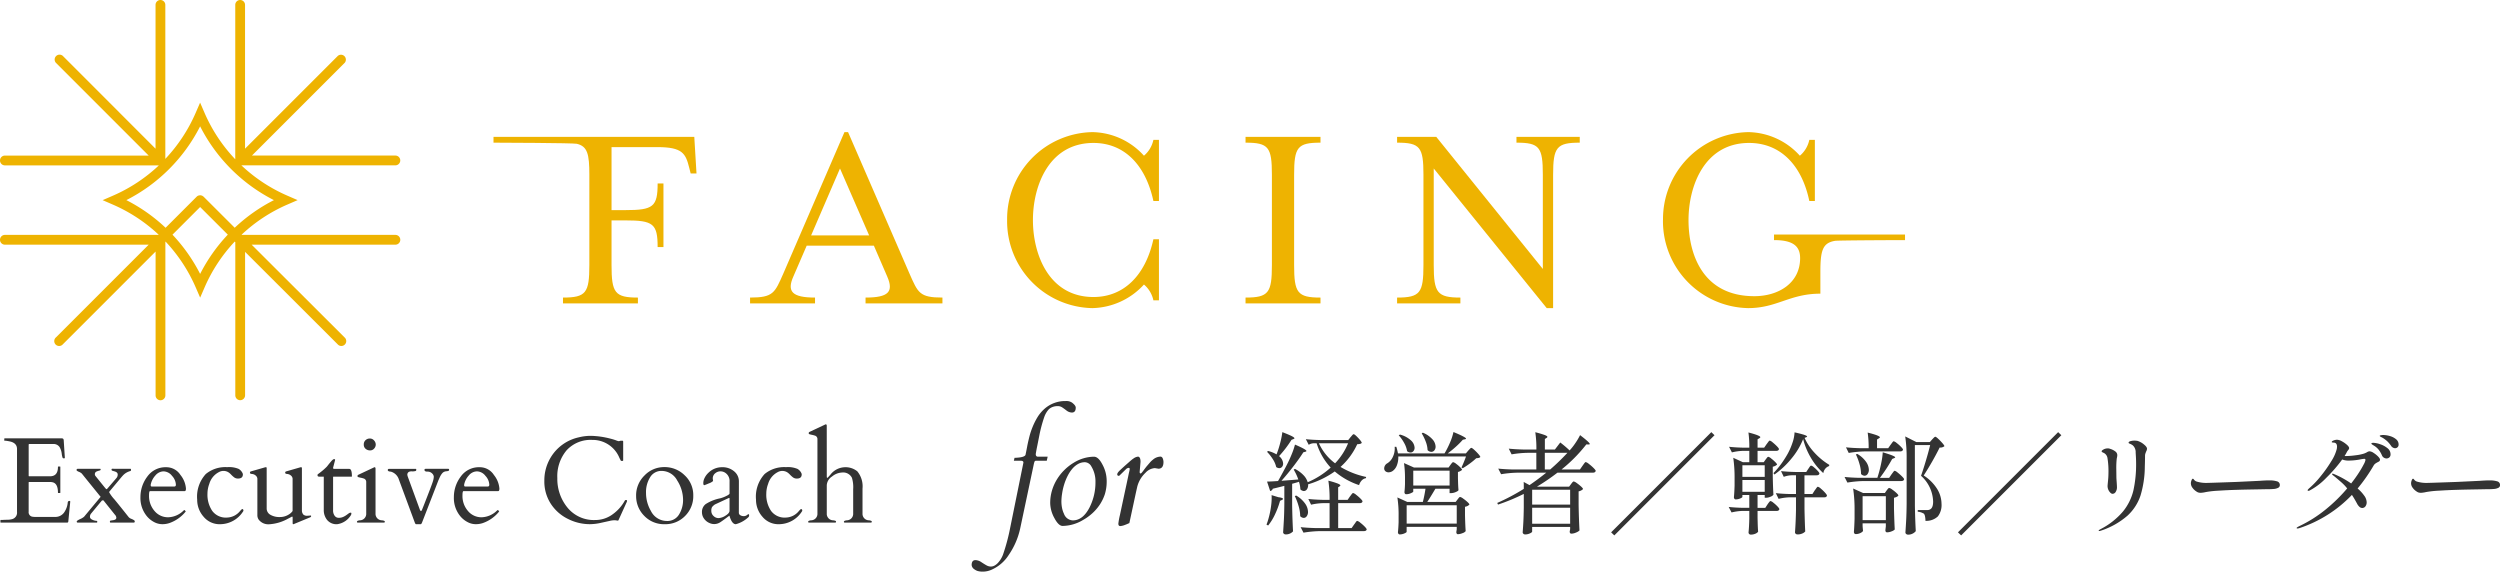
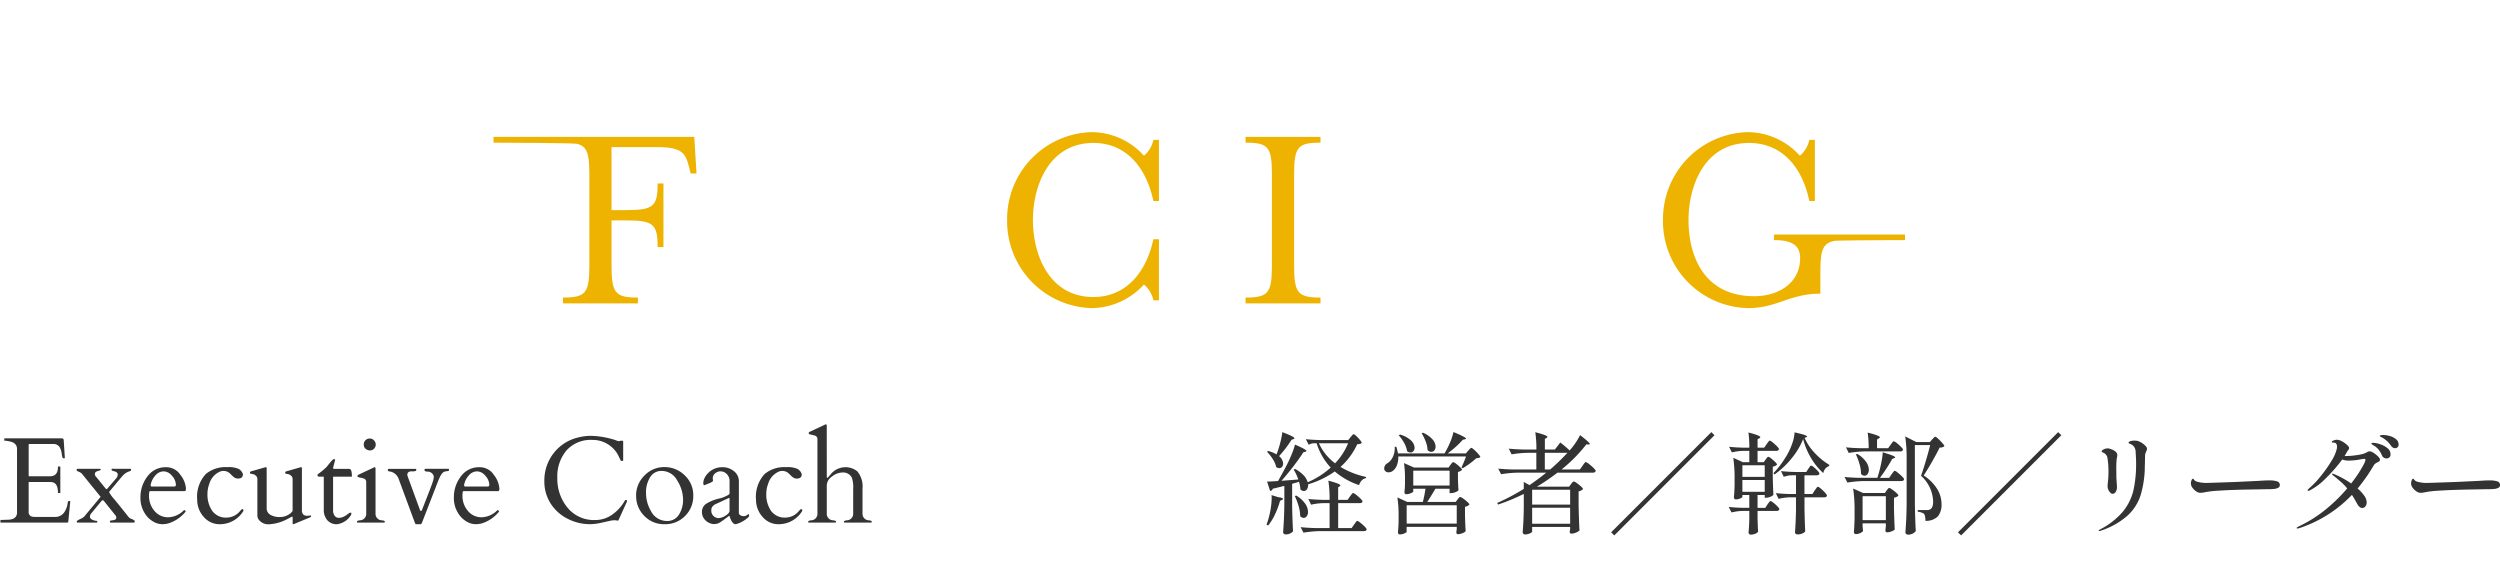
<svg xmlns="http://www.w3.org/2000/svg" width="408.702" height="93.448" viewBox="0 0 408.702 93.448">
  <defs>
    <clipPath id="a">
      <rect width="311.44" height="65.434" fill="#eeb301" />
    </clipPath>
  </defs>
  <g transform="translate(-41.227 -31.846)">
    <path d="M.068-.078V-.352A.069.069,0,0,1,.146-.43H.361q.41-.029.84-.034a3.047,3.047,0,0,0,.781-.1,1.083,1.083,0,0,0,.8-1.172V-12.031q0-.967-1.143-1.23-.322-.068-.654-.117H.781A.069.069,0,0,1,.7-13.457v-.234a.069.069,0,0,1,.078-.078h9.287a.4.4,0,0,1,.254.063.409.409,0,0,1,.1.278L10.6-10.6q0,.1-.146.1a.255.255,0,0,1-.215-.088,3.153,3.153,0,0,1-.151-.713,2.816,2.816,0,0,0-.337-1.025,1.166,1.166,0,0,0-.859-.518H4.814a.112.112,0,0,0-.127.127v5.049a.086.086,0,0,0,.1.1H8.164q1.309,0,1.309-1.523a.069.069,0,0,1,.078-.078h.234a.069.069,0,0,1,.078.078v4.18a.069.069,0,0,1-.078.078H9.551a.069.069,0,0,1-.078-.078q0-1.445-.84-1.67a2.047,2.047,0,0,0-.5-.059H4.785a.086.086,0,0,0-.1.1v4.756a.734.734,0,0,0,.674.83,2.764,2.764,0,0,0,.41.029H9.023a1.748,1.748,0,0,0,1.563-.889,3.358,3.358,0,0,0,.488-1.455.268.268,0,0,1,.293-.273q.117,0,.117.127L11.162-.137Q11.1,0,11.025,0H.146A.069.069,0,0,1,.068-.078Zm21.27-8.711q.078,0,.078.156t-.078.2a2.509,2.509,0,0,0-1.2.684q-.166.176-.361.41L17.891-5.078a.259.259,0,0,0-.039.127A5.957,5.957,0,0,0,18.7-3.8q.85,1.03,2.344,2.915a1.1,1.1,0,0,0,.43.273,2.646,2.646,0,0,1,.439.22.257.257,0,0,1,.117.22A.166.166,0,0,1,21.914,0H18.066q-.1,0-.1-.156a.167.167,0,0,1,.161-.181L18.5-.391q.518-.078.518-.41a.789.789,0,0,0-.244-.5L17.09-3.408l-.122-.166a.2.2,0,0,0-.171-.059.233.233,0,0,0-.2.1,1.431,1.431,0,0,1-.151.181L14.912-1.5a.8.8,0,0,0-.205.547q0,.313.405.493a1.8,1.8,0,0,0,.718.181q.068,0,.068.146T15.83,0H12.7q-.156,0-.156-.176,0-.137.542-.391a2.358,2.358,0,0,0,.659-.391l2.705-3.252a.273.273,0,0,0-.034-.049L16.3-4.395l-.273-.337-.981-1.211q-.8-.981-1.675-2.075a1.557,1.557,0,0,0-.488-.288q-.371-.161-.371-.288a.2.2,0,0,1,.234-.2h3.633q.078,0,.073.122t-.151.156q-.146.034-.322.093-.469.137-.469.479a.437.437,0,0,0,.088.313l1.514,1.875q.078.088.161.19t.146.1q.063,0,.142-.1l1.436-1.67a.872.872,0,0,0,.244-.566.455.455,0,0,0-.156-.4,1.1,1.1,0,0,0-.347-.166q-.19-.054-.347-.1a.191.191,0,0,1-.156-.19q0-.142.107-.142Zm3.193,3.643q-.166,0-.166.713a3.715,3.715,0,0,0,.9,2.539A2.848,2.848,0,0,0,27.5-.869a3.735,3.735,0,0,0,2.563-1.152.066.066,0,0,1,.049-.02h.049q.059,0,.112.093a.338.338,0,0,0,.1.122,5.92,5.92,0,0,1-2.666,1.9,3.576,3.576,0,0,1-1.191.186A2.839,2.839,0,0,1,25.166-.1a3.852,3.852,0,0,1-1.172-.962,4.66,4.66,0,0,1-1.035-3.091,5.539,5.539,0,0,1,1.128-3.374,3.647,3.647,0,0,1,3.1-1.523A2.729,2.729,0,0,1,29.5-7.788a4.027,4.027,0,0,1,.9,2.222q0,.42-.205.42Zm.107-.937q0,.186.176.186H28.5q.254,0,.254-.3a2.247,2.247,0,0,0-.63-1.44,1.812,1.812,0,0,0-1.382-.737,1.774,1.774,0,0,0-1.333.664A3.111,3.111,0,0,0,24.639-6.2Zm15.068-1.8q0,.684-.791.684a1.032,1.032,0,0,1-.679-.229,4.777,4.777,0,0,1-.43-.391,3.407,3.407,0,0,0-.317-.3,1.538,1.538,0,0,0-1.714-.127,3.139,3.139,0,0,0-1.558,1.914,4.58,4.58,0,0,0-.3,1.611A4.7,4.7,0,0,0,34.7-1.909,2.747,2.747,0,0,0,37.09-.82a2.841,2.841,0,0,0,2.158-1.074q.293-.322.352-.322a.2.2,0,0,1,.127.059.213.213,0,0,1,.068.171.232.232,0,0,1-.059.171,4.477,4.477,0,0,1-3.76,2.08,3.388,3.388,0,0,1-2.69-1.221,4.162,4.162,0,0,1-1.05-2.793,5.478,5.478,0,0,1,1.406-4.189,5.019,5.019,0,0,1,3.506-1.123,4.038,4.038,0,0,1,1.865.283,1.569,1.569,0,0,1,.645.713A.416.416,0,0,1,39.707-7.881ZM47.842-.859q-.049-.166-.127-.112t-.635.337a7.211,7.211,0,0,1-3.047.908,1.979,1.979,0,0,1-1.758-.781,1.274,1.274,0,0,1-.2-.723V-7.187a.749.749,0,0,0-.254-.488,1.075,1.075,0,0,0-.63-.273q-.327-.02-.327-.2a.2.2,0,0,1,.156-.22l2.236-.645a.723.723,0,0,1,.229-.039q.112,0,.112.166v6.553a1.171,1.171,0,0,0,.605,1.055,2.922,2.922,0,0,0,1.548.371,2.715,2.715,0,0,0,1.694-.576,1.93,1.93,0,0,0,.391-.41V-7.187a.749.749,0,0,0-.254-.488,1.075,1.075,0,0,0-.63-.273q-.327-.02-.327-.2a.2.2,0,0,1,.156-.22l2.236-.645a.723.723,0,0,1,.229-.039q.112,0,.112.2v6.934a.981.981,0,0,0,.244.615.9.9,0,0,0,.635.186l.566-.039q.059,0,.059.112t-.146.181L48.125.205a.466.466,0,0,1-.2.059q-.083,0-.083-.244Zm6.67-6.65q-.059,0-.059.088v5.391a1.459,1.459,0,0,0,.259.918.8.8,0,0,0,.659.332,1.713,1.713,0,0,0,.7-.132,2.958,2.958,0,0,0,.518-.288q.22-.156.4-.288a.546.546,0,0,1,.313-.132q.137,0,.137.068a.6.6,0,0,1-.049.3A3.129,3.129,0,0,1,55.122.264a1.977,1.977,0,0,1-1.641-.688A2.55,2.55,0,0,1,52.93-2.07V-7.51H52.2q-.273,0-.288-.176t.054-.225A10.886,10.886,0,0,0,53.389-9.1q.1-.107.264-.322t.483-.586q.317-.371.483-.371t.166.137q0,.02-.332,1.279,0,.176.156.186H57.1q.43,0,.43,1.211,0,.059-.078.059ZM58.457,0a.12.12,0,0,1-.1-.137q0-.176.459-.234a1.056,1.056,0,0,0,1.055-1.113V-6.65a.575.575,0,0,0-.449-.566A3.034,3.034,0,0,0,59-7.329q-.225-.044-.356-.083a.446.446,0,0,1-.166-.073.217.217,0,0,1-.034-.146q0-.112.146-.19l2.49-1.172a.514.514,0,0,1,.146-.059q.166,0,.166.234v7.334A1.056,1.056,0,0,0,62.451-.371q.459.059.459.205t-.1.166Zm2.036-11.8a1.087,1.087,0,0,1-.713-.254.867.867,0,0,1-.308-.708.917.917,0,0,1,.293-.718,1.008,1.008,0,0,1,.7-.264.88.88,0,0,1,.684.313,1,1,0,0,1,.278.674.972.972,0,0,1-.264.659A.854.854,0,0,1,60.493-11.8ZM73.311-8.789a.13.13,0,0,1,.107.137.316.316,0,0,1-.029.156,1.028,1.028,0,0,1-.43.107,1,1,0,0,0-.571.229,2.085,2.085,0,0,0-.3.386,3.376,3.376,0,0,0-.229.444q-.1.229-.186.415L69-.02q-.117.283-.215.283h-.771q-.1,0-.215-.3l-2.588-7a1.933,1.933,0,0,0-1.24-1.27.962.962,0,0,0-.166-.029q-.41-.039-.41-.244t.234-.205h4.346q.078,0,.078.151a.2.2,0,0,1-.107.2,1.836,1.836,0,0,1-.625.059q-.732-.02-.732.586l.059.234,1.982,5.42q.2.5.391-.029l.254-.635Q70.6-6.172,70.757-6.7a3.009,3.009,0,0,0,.161-.791.818.818,0,0,0-.283-.552,1.02,1.02,0,0,0-.762-.288q-.479,0-.479-.293,0-.166.215-.166Zm2.461,3.643q-.166,0-.166.713a3.715,3.715,0,0,0,.9,2.539A2.848,2.848,0,0,0,78.735-.869,3.735,3.735,0,0,0,81.3-2.021a.066.066,0,0,1,.049-.02H81.4q.059,0,.112.093a.338.338,0,0,0,.1.122,5.92,5.92,0,0,1-2.666,1.9,3.576,3.576,0,0,1-1.191.186A2.839,2.839,0,0,1,76.406-.1a3.852,3.852,0,0,1-1.172-.962A4.66,4.66,0,0,1,74.2-4.155a5.539,5.539,0,0,1,1.128-3.374,3.647,3.647,0,0,1,3.1-1.523,2.729,2.729,0,0,1,2.314,1.265,4.027,4.027,0,0,1,.9,2.222q0,.42-.205.42Zm.107-.937q0,.186.176.186h3.682q.254,0,.254-.3a2.247,2.247,0,0,0-.63-1.44,1.812,1.812,0,0,0-1.382-.737,1.774,1.774,0,0,0-1.333.664A3.111,3.111,0,0,0,75.879-6.2ZM101.1-.371q-.049.078-.239.034a1.992,1.992,0,0,0-.444-.044,3.583,3.583,0,0,0-.718.1l-1.46.322a8.495,8.495,0,0,1-1.816.22,7.937,7.937,0,0,1-3.6-.874,7.011,7.011,0,0,1-2.788-2.48,6.679,6.679,0,0,1-1.045-3.726,7.243,7.243,0,0,1,1.045-3.838,7.127,7.127,0,0,1,4.59-3.281,8.026,8.026,0,0,1,1.953-.244,13.645,13.645,0,0,1,3.174.449,8.223,8.223,0,0,1,.942.283,2.116,2.116,0,0,0,.474.146l.293-.078h.3q.117,0,.117.166v3.037q0,.1-.176.1t-.205-.044a.8.8,0,0,1-.059-.107q-.029-.063-.063-.132t-.068-.127a.534.534,0,0,1-.044-.088,4.725,4.725,0,0,0-4.443-2.939,5.318,5.318,0,0,0-4.2,1.709A6.575,6.575,0,0,0,91.113-7.28a7.368,7.368,0,0,0,1.665,4.839A5.554,5.554,0,0,0,97.3-.42a4.75,4.75,0,0,0,2.847-.928,6.771,6.771,0,0,0,2.017-2.275q.02-.059.117-.059h.127q.1,0,.1.117a.463.463,0,0,1-.059.225Zm2.891-4.019a4.537,4.537,0,0,1,1.362-3.3,4.425,4.425,0,0,1,3.267-1.382,4.637,4.637,0,0,1,3.311,1.343,4.4,4.4,0,0,1,1.406,3.315,4.554,4.554,0,0,1-1.333,3.325A4.5,4.5,0,0,1,108.662.264a4.462,4.462,0,0,1-3.34-1.367A4.548,4.548,0,0,1,103.994-4.39Zm2.432,2.515a2.92,2.92,0,0,0,2.607,1.611,2.206,2.206,0,0,0,1.958-1.025,4.465,4.465,0,0,0,.679-2.52,5.91,5.91,0,0,0-.952-3.066,2.89,2.89,0,0,0-2.563-1.572,2.122,2.122,0,0,0-1.86,1.021,4.581,4.581,0,0,0-.679,2.588A5.812,5.812,0,0,0,106.426-1.875Zm14.365.264a.461.461,0,0,0,.239.405,1.01,1.01,0,0,0,.552.151.833.833,0,0,0,.522-.161.664.664,0,0,1,.288-.161q.078,0,.078.21a.434.434,0,0,1-.2.356A4.77,4.77,0,0,1,120.293.264q-.625,0-1.016-1.3-.029-.1-.049-.088-1.211.908-1.523,1.094A1.788,1.788,0,0,1,116.1.117a2.1,2.1,0,0,1-1.167-1.035,1.825,1.825,0,0,1-.176-.791,1.6,1.6,0,0,1,.615-1.318,6.857,6.857,0,0,1,2.344-.937,4.919,4.919,0,0,0,1.045-.4,1.591,1.591,0,0,0,.483-.312.379.379,0,0,0,.024-.127V-6.68a1.6,1.6,0,0,0-.859-1.553,1.461,1.461,0,0,0-.679-.146,1.315,1.315,0,0,0-.8.313,1.056,1.056,0,0,0-.405.889l.049.381a1.918,1.918,0,0,1-.7.391,7.724,7.724,0,0,1-.742.293q-.156,0-.156-.376a1.926,1.926,0,0,1,.225-.835,2.863,2.863,0,0,1,.635-.84,3.124,3.124,0,0,1,2.188-.889,2.919,2.919,0,0,1,2,.679,2.085,2.085,0,0,1,.771,1.616Zm-4.5-.283a1.094,1.094,0,0,0,.361.815,1.159,1.159,0,0,0,.825.347,2.325,2.325,0,0,0,1.128-.4q.664-.4.664-.815V-3.926q0-.107-.049-.107a.168.168,0,0,0-.068.01l-2.266,1.055a2.071,2.071,0,0,0-.474.43A1.207,1.207,0,0,0,116.289-1.895Zm14.775-5.986q0,.684-.791.684a1.032,1.032,0,0,1-.679-.229,4.776,4.776,0,0,1-.43-.391,3.407,3.407,0,0,0-.317-.3,1.538,1.538,0,0,0-1.714-.127,3.139,3.139,0,0,0-1.558,1.914,4.58,4.58,0,0,0-.3,1.611,4.7,4.7,0,0,0,.781,2.808A2.747,2.747,0,0,0,128.447-.82a2.841,2.841,0,0,0,2.158-1.074q.293-.322.352-.322a.2.2,0,0,1,.127.059.213.213,0,0,1,.068.171.232.232,0,0,1-.059.171,4.477,4.477,0,0,1-3.76,2.08,3.388,3.388,0,0,1-2.69-1.221,4.162,4.162,0,0,1-1.05-2.793A5.478,5.478,0,0,1,125-7.939a5.019,5.019,0,0,1,3.506-1.123,4.038,4.038,0,0,1,1.865.283,1.569,1.569,0,0,1,.645.713A.416.416,0,0,1,131.064-7.881Zm4.1.322q0,.234.068.234a.123.123,0,0,0,.1-.034q.029-.034.41-.454a3.086,3.086,0,0,1,2.236-1.23,3.059,3.059,0,0,1,2.178.664,3.87,3.87,0,0,1,.85,2.822v4.072a1.056,1.056,0,0,0,1.055,1.113q.459.059.459.205t-.1.166h-4.355a.12.12,0,0,1-.1-.137q0-.176.459-.234a1.056,1.056,0,0,0,1.055-1.113V-5.459a5.275,5.275,0,0,0-.205-1.865,1.6,1.6,0,0,0-1.631-.859,2.739,2.739,0,0,0-1.621.649,1.816,1.816,0,0,0-.859,1.431v4.619a1.056,1.056,0,0,0,1.055,1.113q.459.059.459.205t-.1.166h-4.355a.12.12,0,0,1-.1-.137q0-.176.459-.234a1.056,1.056,0,0,0,1.055-1.113V-13.662a.575.575,0,0,0-.449-.566,3.034,3.034,0,0,0-.42-.112q-.225-.044-.356-.083a.446.446,0,0,1-.166-.073.217.217,0,0,1-.034-.146q0-.112.146-.19l2.49-1.172a.514.514,0,0,1,.146-.059q.166,0,.166.234Z" transform="translate(41.227 117.279)" fill="#333" />
    <path d="M2.556-11.682a16.179,16.179,0,0,0,.585-1.836,13.578,13.578,0,0,0,.351-1.764q1.116.432,1.548.657t.432.351q0,.054-.162.126l-.324.126a18.024,18.024,0,0,1-2.034,2.664,1.66,1.66,0,0,1,.666,1.206.807.807,0,0,1-.18.549.572.572,0,0,1-.45.207.863.863,0,0,1-.5-.18,3.957,3.957,0,0,0-.567-1.305A6.893,6.893,0,0,0,.99-12.06l.162-.144a5.131,5.131,0,0,1,1.386.558Zm12.078-2.772q.09-.09.252-.288t.27-.2q.162,0,.738.612t.576.81a.49.49,0,0,1-.261.153,2.562,2.562,0,0,1-.477.063A11.291,11.291,0,0,1,13-9.594,13.6,13.6,0,0,0,17.19-7.956l-.036.2a1.243,1.243,0,0,0-.684.369,1.865,1.865,0,0,0-.432.765A11.836,11.836,0,0,1,12.06-8.856,14.717,14.717,0,0,1,7.7-6.75a1.219,1.219,0,0,1-.171.783A.617.617,0,0,1,7-5.652a.888.888,0,0,1-.558-.27A4.934,4.934,0,0,0,6.21-7.164q-.45.144-1.116.324v3.546q.036,2.232.144,4.23a1.4,1.4,0,0,1-.459.342,1.614,1.614,0,0,1-.747.162.43.43,0,0,1-.288-.108.324.324,0,0,1-.126-.252Q3.69.018,3.744-.981T3.816-3.6V-6.5l-.486.126q-1.152.288-1.4.342a.552.552,0,0,1-.432.378L.99-7.2q.54,0,1.8-.09.612-1.062,1.4-2.574.414-.792.8-1.728a12.113,12.113,0,0,0,.567-1.656q1.872.81,1.872,1.044,0,.072-.162.126l-.342.09Q6.3-11,5.319-9.72T3.348-7.326L6.1-7.542a8.454,8.454,0,0,0-.756-1.62l.216-.108A5.251,5.251,0,0,1,6.975-8.217a2.727,2.727,0,0,1,.657,1.125,13.368,13.368,0,0,0,3.762-2.394,10.384,10.384,0,0,1-2.3-3.978h-.5a1.7,1.7,0,0,0-.792.252l-.468-.918q.99.108,2.394.144h4.536Zm-5.166.99a8.415,8.415,0,0,0,2.646,3.276,10.4,10.4,0,0,0,2.124-3.276ZM14.544-4.77q.09-.108.18-.234a2.46,2.46,0,0,1,.18-.225.243.243,0,0,1,.162-.1,1.3,1.3,0,0,1,.486.288,7.026,7.026,0,0,1,.711.621q.333.333.333.459-.054.288-.468.288h-3.51V.4h2.2l.4-.576a3.2,3.2,0,0,0,.2-.27,2.325,2.325,0,0,1,.18-.243.2.2,0,0,1,.144-.081,1.344,1.344,0,0,1,.5.3,6.676,6.676,0,0,1,.72.639Q17.28.5,17.28.63q-.072.27-.468.27H9.648a18.239,18.239,0,0,0-2.7.252L6.48.252Q7.47.36,8.874.4h2.34V-3.672h-1.08A9.6,9.6,0,0,0,8.19-3.42l-.45-.936q.972.108,2.34.144h1.134a19.617,19.617,0,0,0-.2-3.132,12.563,12.563,0,0,1,1.539.468q.423.18.423.306,0,.054-.108.144l-.252.162v2.052h1.548Zm-11.7.126q.756.09.756.288,0,.072-.18.162l-.306.144a13.542,13.542,0,0,1-.837,2.241A8.745,8.745,0,0,1,1.17-.018L.9-.162a9.676,9.676,0,0,0,.342-1.044,13.2,13.2,0,0,0,.4-1.944,9.235,9.235,0,0,0,.09-1.836Zm2.916-.27A4.664,4.664,0,0,1,7.227-3.582,2.455,2.455,0,0,1,7.686-2.25a1.162,1.162,0,0,1-.207.711.6.6,0,0,1-.495.279.83.83,0,0,1-.576-.288A5.981,5.981,0,0,0,6.147-3.2a10.237,10.237,0,0,0-.621-1.638Zm28.116-7.344q.09-.09.252-.27t.27-.18q.108,0,.468.324a8.064,8.064,0,0,1,.675.684q.315.36.315.486a.534.534,0,0,1-.252.144,2.5,2.5,0,0,1-.414.054,10.773,10.773,0,0,1-1.035.855,12.89,12.89,0,0,1-1.179.783l-.2-.126a18.7,18.7,0,0,0,.738-1.8H22.446a3.614,3.614,0,0,1-.234,1.458,1.971,1.971,0,0,1-.666.9,1.2,1.2,0,0,1-.684.234.779.779,0,0,1-.513-.171.605.605,0,0,1-.207-.495.98.98,0,0,1,.54-.828,2.374,2.374,0,0,0,.891-1.071,3.114,3.114,0,0,0,.279-1.611h.27a8.865,8.865,0,0,1,.27,1.08h7.614l.054-.09a14.2,14.2,0,0,0,.864-1.737,8.955,8.955,0,0,0,.54-1.665q2.052.846,2.052,1.08,0,.072-.18.108l-.342.072a12.993,12.993,0,0,1-1.116,1.125,17.332,17.332,0,0,1-1.35,1.107H33.5ZM26.46-15.192a4.311,4.311,0,0,1,1.584,1.1,1.877,1.877,0,0,1,.5,1.17.951.951,0,0,1-.2.621.622.622,0,0,1-.5.243.86.86,0,0,1-.612-.288,4.269,4.269,0,0,0-.3-1.386,7.832,7.832,0,0,0-.657-1.35Zm-3.744.306a4.218,4.218,0,0,1,1.818.972,1.718,1.718,0,0,1,.576,1.17.851.851,0,0,1-.189.567.6.6,0,0,1-.477.225.885.885,0,0,1-.558-.216,4.014,4.014,0,0,0-.486-1.35,6.186,6.186,0,0,0-.882-1.242Zm8.262,4.95q.054-.072.153-.2a1.337,1.337,0,0,1,.162-.18.2.2,0,0,1,.135-.054,1.238,1.238,0,0,1,.468.261,5.53,5.53,0,0,1,.666.567q.306.306.306.432a1.216,1.216,0,0,1-.27.189,1.646,1.646,0,0,1-.4.153V-7.74l.018.612q.018.7.072,1.332-.072.162-.486.324a2.059,2.059,0,0,1-.738.162h-.234v-.72H28.512Q27.54-4.392,27.18-3.87h4.644l.306-.4q.054-.072.189-.243t.243-.171a1.345,1.345,0,0,1,.486.261,6.515,6.515,0,0,1,.7.558q.324.3.324.423a1.209,1.209,0,0,1-.72.36V-1.71Q33.39-.054,33.462.9a1.051,1.051,0,0,1-.522.333,2.1,2.1,0,0,1-.756.171.205.205,0,0,1-.189-.108.491.491,0,0,1-.063-.252L32,.612V.2h-8.19v.81q0,.108-.378.27a1.906,1.906,0,0,1-.756.162.248.248,0,0,1-.207-.108.408.408,0,0,1-.081-.252q.072-.648.108-1.62V-1.548a18.63,18.63,0,0,0-.2-3.06l1.62.738H26.46a20.124,20.124,0,0,0,.432-2.16h-2v.468q0,.09-.387.261a1.882,1.882,0,0,1-.765.171.242.242,0,0,1-.216-.108.444.444,0,0,1-.072-.252q.054-.45.072-.882l.018-.414v-.846a17.33,17.33,0,0,0-.162-2.592L25-9.5h5.67Zm-.144.954h-5.94v2.43h5.94ZM23.814-3.33V-.324H32V-3.33Zm25.11-10.26a18.615,18.615,0,0,1,1.53,1.3,9.91,9.91,0,0,0,.963-1.233,10.7,10.7,0,0,0,.747-1.269q1.584,1.206,1.584,1.44,0,.09-.2.09l-.36-.018a24.594,24.594,0,0,1-4.05,4.1h3.006l.414-.594q.054-.072.18-.252a2.977,2.977,0,0,1,.207-.27.22.22,0,0,1,.153-.09,1.438,1.438,0,0,1,.513.306,7.237,7.237,0,0,1,.756.657q.351.351.351.477-.072.288-.45.288h-5.8a35.166,35.166,0,0,1-3.348,2.286h5.256l.306-.414q.054-.072.153-.2A1.337,1.337,0,0,1,51-7.164a.2.2,0,0,1,.135-.054,1.345,1.345,0,0,1,.486.261,6.515,6.515,0,0,1,.7.558q.324.3.324.423a1.022,1.022,0,0,1-.279.216,1.53,1.53,0,0,1-.441.162v2.16q.036,2.232.144,4.23a1.661,1.661,0,0,1-.567.342,1.948,1.948,0,0,1-.747.18q-.288,0-.288-.36l.072-.36V.216h-6.21V.972q0,.126-.369.3a1.84,1.84,0,0,1-.783.171.4.4,0,0,1-.279-.108.333.333,0,0,1-.117-.252q.072-.918.117-1.8t.063-2.25V-5.184a32.12,32.12,0,0,1-4.212,1.746l-.126-.27a33.715,33.715,0,0,0,4.338-2.3v-.522q0-.4-.018-.612l.954.522q1.422-.972,2.736-2.034h-4.68a18.239,18.239,0,0,0-2.7.252l-.468-.918q.99.108,2.394.144h3.834V-11.9H43.6a17.04,17.04,0,0,0-2.628.252l-.468-.936q.99.108,2.394.144h2.124a18.062,18.062,0,0,0-.18-2.826,15.134,15.134,0,0,1,1.548.459q.432.171.432.3,0,.072-.126.162l-.288.18v1.728h1.638ZM46.4-11.9V-9.18h.882A35.153,35.153,0,0,0,50.094-11.9Zm4.14,8.46v-2.43h-6.21v2.43Zm-6.21.522v2.61h6.21v-2.61ZM74.142-14.778,57.762,1.6l-.522-.5,16.38-16.38Zm14.49.63A11.816,11.816,0,0,1,86.7-10.935a13.889,13.889,0,0,1-2.763,2.583l-.162-.234a12.87,12.87,0,0,0,1.215-1.431A16.275,16.275,0,0,0,86.13-11.79a10.84,10.84,0,0,0,.765-1.782,5.919,5.919,0,0,0,.333-1.674q2.052.45,2.052.684,0,.036-.126.108l-.288.108a8.8,8.8,0,0,0,1.674,2.484A11,11,0,0,0,92.9-9.936l-.018.2a1.355,1.355,0,0,0-.63.432,1.521,1.521,0,0,0-.324.72,10.44,10.44,0,0,1-2-2.457A11.434,11.434,0,0,1,88.632-14.148ZM82.494-10.8q.072-.09.207-.27t.243-.18a1.175,1.175,0,0,1,.459.27,6.735,6.735,0,0,1,.657.576q.306.306.306.432a1.427,1.427,0,0,1-.7.342v1.566q.036,1.908.108,3.024a1.121,1.121,0,0,1-.5.324,1.857,1.857,0,0,1-.711.162H82.35V-5H81.18V-2.9h1.26l.36-.558a2.831,2.831,0,0,1,.171-.243q.117-.153.189-.234a.2.2,0,0,1,.144-.081,1.213,1.213,0,0,1,.468.279,5.807,5.807,0,0,1,.666.6q.306.324.306.45-.072.288-.45.288H81.18v1.17l.018.7q.018.792.072,1.53a1.053,1.053,0,0,1-.432.315,1.8,1.8,0,0,1-.774.153.337.337,0,0,1-.261-.108.361.361,0,0,1-.1-.252q.09-.828.126-2.214v-1.3H78.8a8.745,8.745,0,0,0-1.872.252l-.468-.9q.954.108,2.268.144h1.1V-5H78.7V-4.7q0,.108-.36.261a1.87,1.87,0,0,1-.738.153.248.248,0,0,1-.207-.108.408.408,0,0,1-.081-.252q.072-.72.108-1.872V-7.65a22.661,22.661,0,0,0-.216-3.438l1.566.72H79.83v-1.854H78.822a8.629,8.629,0,0,0-1.836.252l-.468-.918q.918.108,2.232.144h1.08a16.82,16.82,0,0,0-.144-2.484q1.944.5,1.944.774,0,.072-.144.162l-.306.18v1.368h1.08l.4-.576q.072-.09.189-.252t.189-.243a.2.2,0,0,1,.144-.081,1.244,1.244,0,0,1,.477.3,7.712,7.712,0,0,1,.693.63q.324.333.324.459-.054.288-.468.288H81.18v1.854h1.008ZM82.35-7.974v-1.89H78.7v1.89Zm7.128-1.314q.054-.072.153-.225a1.425,1.425,0,0,1,.171-.225.207.207,0,0,1,.144-.072,1.08,1.08,0,0,1,.441.27,5.729,5.729,0,0,1,.621.585q.288.315.288.441-.072.288-.45.288h-2v3.06h1.3l.378-.594a3.2,3.2,0,0,0,.2-.27,2.324,2.324,0,0,1,.18-.243.2.2,0,0,1,.144-.081,1.236,1.236,0,0,1,.477.306,6.446,6.446,0,0,1,.684.657q.315.351.315.477-.054.288-.432.288h-3.24v1.89Q88.9-.36,88.974.954a1.3,1.3,0,0,1-.477.333,1.86,1.86,0,0,1-.783.153.421.421,0,0,1-.3-.108A.333.333,0,0,1,87.3,1.08q.126-1.674.162-3.672V-4.626H86.454a8.629,8.629,0,0,0-1.836.252l-.45-.936q.918.108,2.232.144h1.062v-3.06h-.738a4.054,4.054,0,0,0-1.26.252l-.45-.936q.99.108,2.394.144h1.728ZM82.35-7.452H78.7v1.926H82.35Zm20.574-5.76q.072-.09.189-.252t.189-.243a.2.2,0,0,1,.144-.081,1.3,1.3,0,0,1,.486.288,6.33,6.33,0,0,1,.7.621q.324.333.324.459-.072.288-.468.288H98.784a18.239,18.239,0,0,0-2.7.252l-.45-.918q.99.108,2.394.144h1.314a17.034,17.034,0,0,0-.162-2.556q2,.5,2,.774,0,.072-.162.162l-.306.2v1.422h1.818ZM106.9-3.33q.036,2.232.144,4.23a1.493,1.493,0,0,1-.477.387,1.56,1.56,0,0,1-.783.189.454.454,0,0,1-.306-.108.324.324,0,0,1-.126-.252q.072-1.062.126-2.061t.072-2.619V-10.89a23.548,23.548,0,0,0-.234-3.69l1.818.918h2.214l.378-.432q.072-.072.243-.252t.279-.18q.108,0,.468.333a8.524,8.524,0,0,1,.684.711q.324.378.324.5a1.046,1.046,0,0,1-.774.216,47.263,47.263,0,0,1-2.61,4.572,7.137,7.137,0,0,1,2.214,2.223,4.711,4.711,0,0,1,.7,2.4,3.051,3.051,0,0,1-.594,2.061,2.746,2.746,0,0,1-2.034.729,3.579,3.579,0,0,0-.063-.684,1.178,1.178,0,0,0-.171-.468,2.261,2.261,0,0,0-1.026-.342v-.27h1.566a.862.862,0,0,0,.45-.108q.5-.252.5-1.278a5.876,5.876,0,0,0-1.98-4.212q.342-.954.783-2.43t.711-2.592h-2.5Zm-3.816-5.058q.072-.09.189-.252t.189-.243a.2.2,0,0,1,.144-.081,1.293,1.293,0,0,1,.486.3,7.953,7.953,0,0,1,.711.63q.333.333.333.459-.072.288-.45.288h-6.12a18.239,18.239,0,0,0-2.7.252L95.4-7.956q.99.108,2.394.144h2.97l.162-.522q.27-.9.477-1.917a11.916,11.916,0,0,0,.243-1.737q1.134.342,1.584.531t.45.3q0,.054-.162.126l-.324.126a25.545,25.545,0,0,1-2.016,3.1h1.512Zm-5.6-3.33a4.468,4.468,0,0,1,1.431,1.287,2.371,2.371,0,0,1,.459,1.287,1.162,1.162,0,0,1-.207.711.6.6,0,0,1-.495.279.83.83,0,0,1-.576-.288,5.944,5.944,0,0,0-.243-1.6,9.535,9.535,0,0,0-.6-1.6ZM98.352.072q.054.7.072.774-.054.18-.423.36a1.725,1.725,0,0,1-.765.18.265.265,0,0,1-.225-.108.408.408,0,0,1-.081-.252Q97,.18,97.038-1.116v-1.26a23.548,23.548,0,0,0-.234-3.69l1.638.738h3.546l.288-.414q.054-.072.189-.243t.243-.171a1.345,1.345,0,0,1,.486.261,5.867,5.867,0,0,1,.693.558q.315.3.315.423a.688.688,0,0,1-.27.207,1.888,1.888,0,0,1-.45.153V-2.79q.054,2.2.126,3.42a1.26,1.26,0,0,1-.513.306,1.99,1.99,0,0,1-.729.162q-.288,0-.288-.36l.072-.612v-.5h-3.8Zm0-4.878V-.9h3.8V-4.806Zm32.49-9.972L114.462,1.6l-.522-.5,16.38-16.38ZM137.034.882q-.09,0-.09-.072t.306-.234a11.938,11.938,0,0,0,3.672-2.889,8.642,8.642,0,0,0,1.7-3.438,19.761,19.761,0,0,0,.441-4.491q0-.648-.072-1.692a1.5,1.5,0,0,0-.45-1.17,1.893,1.893,0,0,0-.387-.234q-.171-.072-.243-.108a.129.129,0,0,1-.072-.126q0-.144.3-.234a2.259,2.259,0,0,1,.657-.09,3.324,3.324,0,0,1,.468.036,2.983,2.983,0,0,1,1.053.567q.531.423.531.729a.985.985,0,0,1-.126.414q-.072.162-.135.351a1.163,1.163,0,0,0-.063.369q0,.738-.036,1.782a16.752,16.752,0,0,1-.693,4.7,7.806,7.806,0,0,1-2.16,3.339A12.589,12.589,0,0,1,137.3.828,1.044,1.044,0,0,1,137.034.882ZM139.212-5.2q-.252,0-.531-.387A1.513,1.513,0,0,1,138.4-6.5q0-.108.072-.81a12.617,12.617,0,0,0,.072-1.278,13.334,13.334,0,0,0-.162-2.466,1.139,1.139,0,0,0-.63-.846,1.059,1.059,0,0,1-.234-.117.172.172,0,0,1-.09-.135q0-.126.315-.3a1.393,1.393,0,0,1,.675-.171.973.973,0,0,1,.4.072,2.634,2.634,0,0,1,.918.477.764.764,0,0,1,.252.567,1.47,1.47,0,0,1-.036.3q-.036.171-.054.261a13.85,13.85,0,0,0-.072,1.71l.018,1.422q0,.072.054.828.036.54.036.738a1.354,1.354,0,0,1-.2.72A.594.594,0,0,1,139.212-5.2Zm14.454-.162a1.6,1.6,0,0,1-.4-.045,1.135,1.135,0,0,1-.369-.189,2.218,2.218,0,0,1-.6-.567,1.231,1.231,0,0,1-.279-.747,1.43,1.43,0,0,1,.1-.486q.1-.27.225-.27.072,0,.18.144a.889.889,0,0,0,.522.342,5.294,5.294,0,0,0,1.566.2q.792-.018,2.313-.072l2.583-.09,3.744-.18q.918-.072,1.6-.072a4.108,4.108,0,0,1,1.242.153.607.607,0,0,1,.468.621.48.48,0,0,1-.279.441,1.86,1.86,0,0,1-.747.189,10.473,10.473,0,0,1-1.08.036q-.846.018-2.412.045t-2.628.063q-1.332.036-2.862.135a15.968,15.968,0,0,0-2.088.225A4.838,4.838,0,0,1,153.666-5.364Zm29.808-9.45a3.988,3.988,0,0,1,1.053.162,2.758,2.758,0,0,1,1.017.513,1.082,1.082,0,0,1,.432.873.569.569,0,0,1-.18.459.6.6,0,0,1-.4.153.848.848,0,0,1-.666-.414,4.947,4.947,0,0,0-.576-.693,5.06,5.06,0,0,0-.738-.567q-.126-.072-.324-.171t-.2-.171q0-.072.2-.108A2.115,2.115,0,0,1,183.474-14.814Zm-2.232,2.664a1.369,1.369,0,0,1,.648.261,3.945,3.945,0,0,1,.729.585q.315.324.315.5a.335.335,0,0,1-.09.261,1.165,1.165,0,0,1-.288.171,3.834,3.834,0,0,0-.387.234,1.1,1.1,0,0,0-.3.36,28.257,28.257,0,0,1-2.592,3.708,6.354,6.354,0,0,1,1.08,1.17,1.916,1.916,0,0,1,.4,1.062,1.083,1.083,0,0,1-.207.693.648.648,0,0,1-.531.261.679.679,0,0,1-.459-.207,1.813,1.813,0,0,1-.387-.531q-.468-.864-.828-1.4A20.972,20.972,0,0,1,169.794.4a1.551,1.551,0,0,1-.342.072q-.144,0-.144-.09,0-.072.378-.27a21.219,21.219,0,0,0,4.374-2.754,26.5,26.5,0,0,0,3.51-3.438,7.332,7.332,0,0,0-.837-.9q-.405-.36-1.107-.954l-.414-.324q-.108-.09-.108-.162t.09-.072a.993.993,0,0,1,.2.054,14.841,14.841,0,0,1,2.826,1.548q.72-.918,1.251-1.746a15.657,15.657,0,0,0,.81-1.386,2.419,2.419,0,0,0,.279-.7.189.189,0,0,0-.054-.153.283.283,0,0,0-.18-.045l-.4.054a10.441,10.441,0,0,1-2,.234,2.865,2.865,0,0,1-1.17-.18,23.712,23.712,0,0,1-2.592,2.988A10.574,10.574,0,0,1,171.5-5.778a.515.515,0,0,1-.27.09q-.126,0-.126-.09t.234-.306a14.393,14.393,0,0,0,1.863-1.944,21.068,21.068,0,0,0,1.773-2.5,6.764,6.764,0,0,0,.9-2.016,2.922,2.922,0,0,0,.036-.36q0-.666-.576-.666a.831.831,0,0,1-.117-.009.668.668,0,0,1-.117-.027q-.054-.018-.054-.054,0-.144.306-.261a1.577,1.577,0,0,1,.558-.117,1.754,1.754,0,0,1,.792.252,4.225,4.225,0,0,1,.828.576q.36.324.36.54a.513.513,0,0,1-.135.3q-.135.171-.207.279a5.057,5.057,0,0,1-.4.7,1.234,1.234,0,0,0,.234.018,12.427,12.427,0,0,0,1.566-.126,7.183,7.183,0,0,0,1.35-.27,3.228,3.228,0,0,0,.522-.234A.817.817,0,0,1,181.242-12.15Zm.63-1.386a3.731,3.731,0,0,1,1.053.216,3.751,3.751,0,0,1,1.206.639,1.264,1.264,0,0,1,.531,1.017.641.641,0,0,1-.2.513.693.693,0,0,1-.468.171.823.823,0,0,1-.414-.126.776.776,0,0,1-.324-.378,4.151,4.151,0,0,0-.531-.918,2.874,2.874,0,0,0-.765-.666q-.036-.018-.234-.144t-.2-.2Q181.53-13.536,181.872-13.536Zm7.794,8.172a1.6,1.6,0,0,1-.4-.045,1.135,1.135,0,0,1-.369-.189,2.218,2.218,0,0,1-.6-.567,1.231,1.231,0,0,1-.279-.747,1.43,1.43,0,0,1,.1-.486q.1-.27.225-.27.072,0,.18.144a.889.889,0,0,0,.522.342,5.294,5.294,0,0,0,1.566.2q.792-.018,2.313-.072l2.583-.09,3.744-.18q.918-.072,1.6-.072a4.108,4.108,0,0,1,1.242.153.607.607,0,0,1,.468.621.48.48,0,0,1-.279.441,1.86,1.86,0,0,1-.747.189,10.473,10.473,0,0,1-1.08.036q-.846.018-2.412.045t-2.628.063q-1.332.036-2.862.135a15.968,15.968,0,0,0-2.088.225A4.838,4.838,0,0,1,189.666-5.364Z" transform="translate(247.375 117.774)" fill="#333" />
-     <path d="M3.76-10.046q0-.281-.452-.281H2.2l.11-.476q1.7-.049,1.807-.525.012-.085.061-.317t.1-.5q.055-.269.1-.519t.116-.574q.067-.323.25-1.05A12.027,12.027,0,0,1,5.243-15.8a11.379,11.379,0,0,1,.763-1.55,6.038,6.038,0,0,1,1.111-1.379,5.09,5.09,0,0,1,3.589-1.355,1.611,1.611,0,0,1,1.038.281q.574.452.574.793,0,.806-.635.806a1.509,1.509,0,0,1-.909-.36q-.47-.36-.739-.525a1.314,1.314,0,0,0-.7-.165,2.237,2.237,0,0,0-.787.134,1.893,1.893,0,0,0-.616.366,3.621,3.621,0,0,0-.732,1.2,22.758,22.758,0,0,0-.83,3.064q-.305,1.55-.354,1.782t-.1.5q-.134.72-.134.806,0,.415.378.415H7.727l-.146.659H5.835a.267.267,0,0,0-.275.2,3.719,3.719,0,0,0-.116.446L3.235.745A12.182,12.182,0,0,1,1.367,5.066,6.348,6.348,0,0,1-1.294,7.422,3.591,3.591,0,0,1-2.783,7.8a3.072,3.072,0,0,1-.97-.11,1.912,1.912,0,0,1-.519-.281A.926.926,0,0,1-4.7,6.726q0-.806.635-.806a1.858,1.858,0,0,1,.989.36q.549.36.861.525a1.365,1.365,0,0,0,.647.165A1.26,1.26,0,0,0-.934,6.8,2.223,2.223,0,0,0-.391,6.36,4.155,4.155,0,0,0,.415,5.054a32.065,32.065,0,0,0,1.16-4.3L3.748-9.949A.318.318,0,0,0,3.76-10.046Zm11.536-.94q.72,0,1.379,1.27a5.616,5.616,0,0,1,.7,2.643,7.087,7.087,0,0,1-.305,2.234,7.157,7.157,0,0,1-.824,1.691,7.536,7.536,0,0,1-1.227,1.422A8.3,8.3,0,0,1,13.5-.635,6.625,6.625,0,0,1,10.168.33Q9.509.33,8.826-.952a5.283,5.283,0,0,1-.684-2.429,7.2,7.2,0,0,1,.3-2.106,7.666,7.666,0,0,1,.818-1.819,8.133,8.133,0,0,1,1.215-1.52,7.989,7.989,0,0,1,1.489-1.16A6.446,6.446,0,0,1,15.3-10.986ZM10.431-6.464a10.141,10.141,0,0,0-.342,1.489,8.864,8.864,0,0,0-.116,1.3,5.5,5.5,0,0,0,.1,1.044,4.047,4.047,0,0,0,.317.97,1.6,1.6,0,0,0,1.44,1.086q1.66,0,2.747-2.124a8.98,8.98,0,0,0,.964-4.138A4.7,4.7,0,0,0,14.868-9.4a1.253,1.253,0,0,0-1.05-.684,2.258,2.258,0,0,0-1.129.293,3.488,3.488,0,0,0-.94.787,5.9,5.9,0,0,0-.757,1.154A8.812,8.812,0,0,0,10.431-6.464ZM25.854-9.021l-.6-.1a2.277,2.277,0,0,0-1.538.769,4.72,4.72,0,0,0-1.343,2.271q-.122.537-.244,1.086L21.082-.134q-.146.061-.336.146t-.4.159A2.445,2.445,0,0,1,19.6.354q-.317,0-.317-.4a11.929,11.929,0,0,1,.256-1.4q.256-1.2.562-2.631t.507-2.362q.2-.928.305-1.434t.165-.739a3.055,3.055,0,0,0,.061-.342q0-.208-.146-.208a.7.7,0,0,0-.488.244l-1.025,1a.168.168,0,0,1-.11.061q-.269,0-.269-.256t.562-.763q.562-.519.909-.824t.525-.464q.177-.159.342-.293t.348-.256A1.51,1.51,0,0,1,22.51-11q.4.061.4.854L22.766-8.5q0,.256.171.256.1,0,.47-.507t.586-.757q.214-.25.446-.519a3.443,3.443,0,0,1,.5-.476A1.963,1.963,0,0,1,26.16-11q.354,0,.464.574a1.357,1.357,0,0,1,.037.305Q26.66-9.045,25.854-9.021Z" transform="translate(204.773 117.494)" fill="#333" />
    <g transform="translate(41.227 31.846)">
      <g transform="translate(0 0)" clip-path="url(#a)">
        <path d="M125.536,57.935c3.766,0,4.31-.772,4.31-5.311V37.875c0-3.4-.307-4.663-2.048-5.08-.58-.139-12.68-.184-13.621-.184v-.953H147l.363,5.991h-.955l-.228-.907c-.589-2.36-1.089-3.405-5.218-3.405h-7.489v10.3h2.271c4.539,0,5.264-.545,5.264-4.357h.952V49.674h-.952c0-3.812-.726-4.356-5.264-4.356h-2.271v7.307c0,4.539.545,5.311,4.312,5.311v.952H125.536Z" transform="translate(-33.498 -9.288)" fill="#eeb301" />
-         <path d="M173.535,57.615c3.812,0,4.038-.772,5.446-3.949l9.984-23.1h.589l10.03,23.1c1.406,3.177,1.634,3.949,5.4,3.949v.953H192.414v-.953c3.768,0,4.628-.954,3.539-3.449l-2.178-5.038H182.793l-2.178,5.038c-1.089,2.449-.226,3.449,3.54,3.449v.953h-10.62ZM193,47.449l-4.764-10.938-4.72,10.938Z" transform="translate(-50.913 -8.968)" fill="#eeb301" />
        <path d="M233.005,44.953a14.209,14.209,0,0,1,13.931-14.385,11.578,11.578,0,0,1,8.44,3.857,4.666,4.666,0,0,0,1.543-2.586h.908v9.984h-.908c-1.27-5.9-4.766-9.486-9.8-9.486-7.261,0-9.894,6.989-9.894,12.617s2.633,12.57,9.894,12.57c5.036,0,8.532-3.631,9.8-9.44h.908v9.984h-.908a4.661,4.661,0,0,0-1.543-2.586,11.753,11.753,0,0,1-8.44,3.857,14.209,14.209,0,0,1-13.931-14.385" transform="translate(-68.361 -8.968)" fill="#eeb301" />
        <path d="M288.167,57.935c3.766,0,4.31-.772,4.31-5.311V37.875c0-4.539-.545-5.264-4.31-5.264v-.953H300.42v.953c-3.768,0-4.312.726-4.312,5.264v14.75c0,4.539.545,5.311,4.312,5.311v.952H288.167Z" transform="translate(-84.545 -9.288)" fill="#eeb301" />
-         <path d="M329.221,36.832V52.625c0,4.539.591,5.311,4.357,5.311v.952H323.23v-.952c3.766,0,4.31-.772,4.31-5.311V37.875c0-4.539-.544-5.264-4.31-5.264v-.953h6.4l17.427,21.6V37.875c0-4.539-.545-5.264-4.312-5.264v-.953h10.347v.953c-3.768,0-4.356.726-4.356,5.264V59.658H347.69Z" transform="translate(-94.833 -9.288)" fill="#eeb301" />
        <path d="M384.752,44.953a14.213,14.213,0,0,1,13.934-14.385,11.575,11.575,0,0,1,8.44,3.857,4.646,4.646,0,0,0,1.543-2.586h.908v9.984h-.908c-1.227-5.9-4.764-9.486-9.847-9.486-7.261,0-9.9,6.989-9.9,12.617s2.359,12.435,10.756,12.435c3.948,0,7.489-2.132,7.489-6.219,0-1.95-1.135-2.949-4.268-2.949v-.907h21.418v.907c-.767,0-10.926.032-11.448.121-2.045.348-2.39,1.573-2.39,5.188v3.449c-5.038,0-7.08,2.36-11.8,2.36a14.213,14.213,0,0,1-13.934-14.385" transform="translate(-112.882 -8.968)" fill="#eeb301" />
-         <path d="M64.636,38.4H39.541l-.039-.039a26.026,26.026,0,0,1,7.467-4.914l1.687-.732-1.687-.732a26.038,26.038,0,0,1-7.509-4.953H64.636a.8.8,0,0,0,0-1.6H41.188l15.18-15.181A.8.8,0,0,0,55.24,9.127L40.06,24.307V.8a.8.8,0,0,0-1.6,0v25.24a26.027,26.027,0,0,1-5.015-7.574l-.732-1.687-.732,1.687a26.016,26.016,0,0,1-4.953,7.508V.8a.8.8,0,0,0-1.6,0v23.51L10.256,9.127a.8.8,0,0,0-1.128,1.128l15.18,15.181H.8a.8.8,0,0,0,0,1.6H25.973a26.019,26.019,0,0,1-7.509,4.953l-1.686.732,1.686.732a26.039,26.039,0,0,1,7.474,4.919L25.9,38.4H.8A.8.8,0,0,0,.8,40h23.51L9.148,55.157a.8.8,0,1,0,1.128,1.128l15.16-15.16v23.51a.8.8,0,1,0,1.6,0V39.53l.034-.034a26.039,26.039,0,0,1,4.919,7.474l.732,1.687.732-1.687a26.02,26.02,0,0,1,4.924-7.479l.09.09V64.624a.8.8,0,0,0,1.6,0V41.174L55.2,56.286a.8.8,0,1,0,1.127-1.13L41.14,40h23.5a.8.8,0,0,0,0-1.6M20.654,32.717A27.518,27.518,0,0,0,32.717,20.654,27.516,27.516,0,0,0,44.781,32.717a27.578,27.578,0,0,0-6.411,4.515l-5.089-5.08a.8.8,0,0,0-.1-.068.83.83,0,0,0-.163-.107.789.789,0,0,0-.089-.017.811.811,0,0,0-.211-.041.771.771,0,0,0-.137.027.744.744,0,0,0-.163.032.789.789,0,0,0-.264.175h0l-5.083,5.083a27.567,27.567,0,0,0-6.415-4.52M32.717,44.78a27.582,27.582,0,0,0-4.52-6.415l4.521-4.521,4.524,4.516a27.592,27.592,0,0,0-4.524,6.42" transform="translate(0 0)" fill="#eeb301" />
      </g>
    </g>
  </g>
</svg>